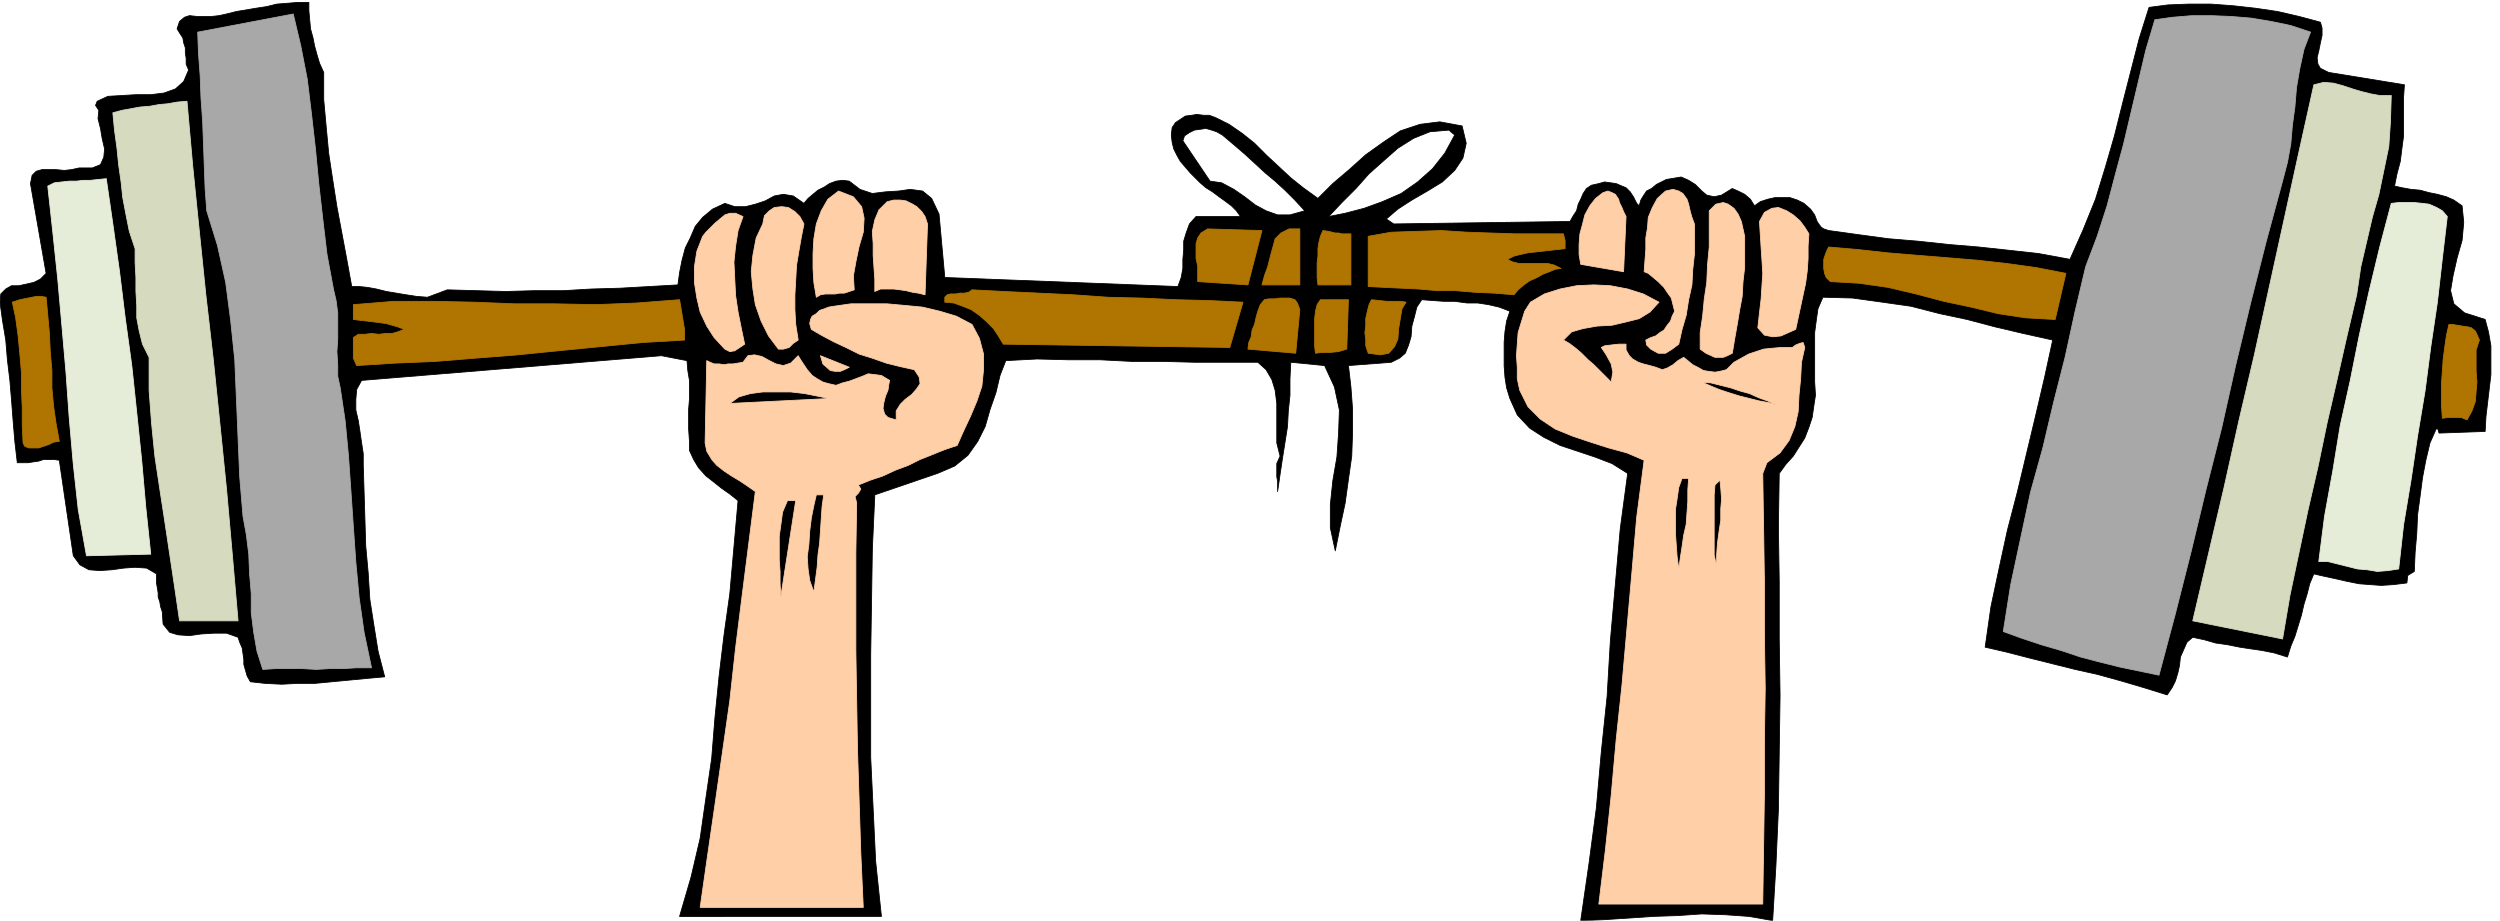
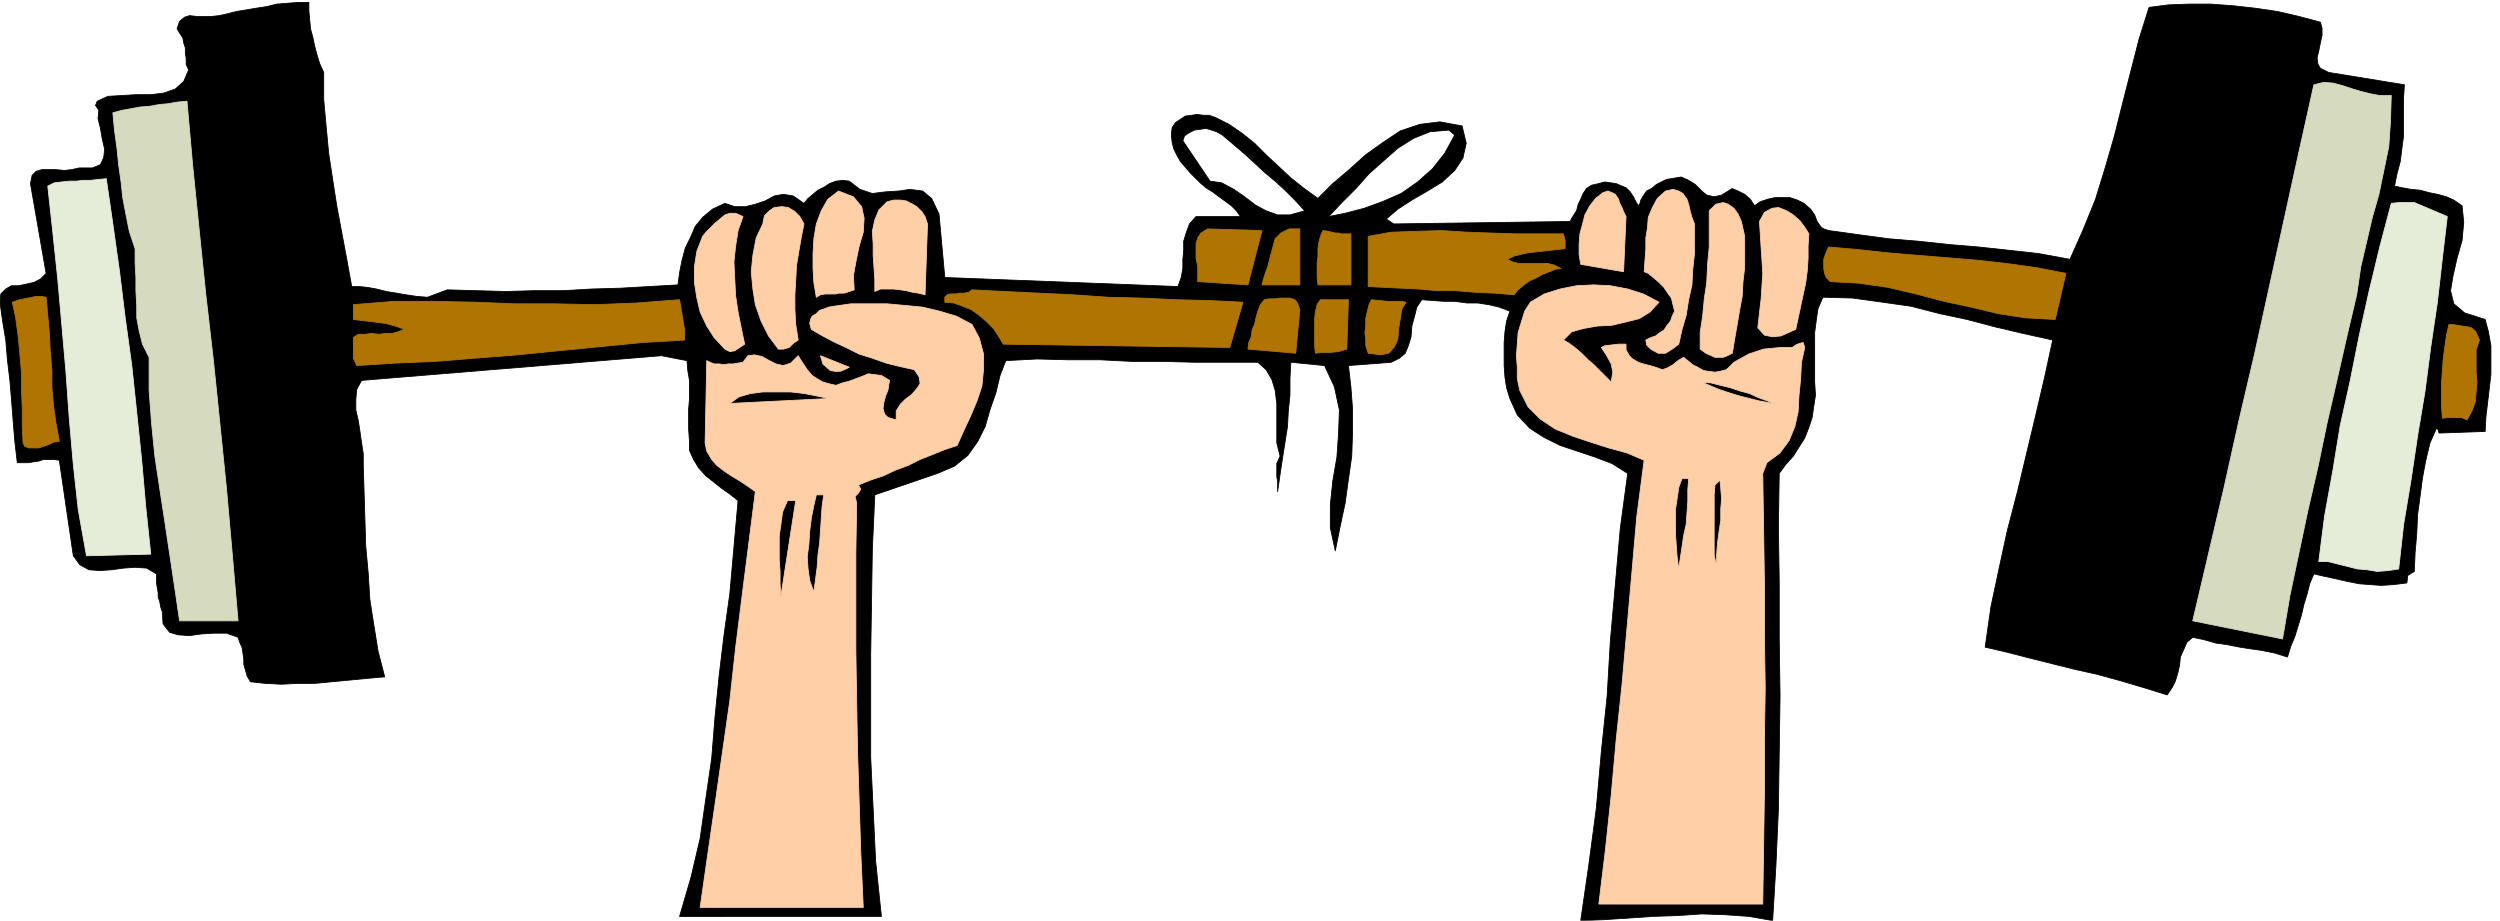
<svg xmlns="http://www.w3.org/2000/svg" fill-rule="evenodd" height="180.594" preserveAspectRatio="none" stroke-linecap="round" viewBox="0 0 3035 1118" width="490.455">
  <style>.brush0{fill:#fff}</style>
  <path d="M393 88v33l3 33 3 32 5 33 5 32 6 32 6 32 6 33h9l10 1 11 2 12 3 12 2 12 2 13 2 13 1 24-9 35 1 36 1 35-1h35l34-2 35-1 35-2 35-2 2-15 3-15 4-15 6-12 6-14 9-11 12-10 15-7 12 4h13l12-3 12-4 11-6 11-2 12 2 13 9 5-6 6-5 6-5 8-4 6-4 8-3 8-1 8 1 13 10 15 5 16-2 16-1 14-2 15 2 11 9 9 19 7 77 283 11 4-11 2-11v-11l1-11v-11l3-10 4-11 8-9h54l-5-7-6-6-8-6-7-5-8-6-8-5-7-6-5-5-7-7-6-7-6-7-4-7-4-8-2-8-1-9 1-9 4-6 6-4 6-4 8-1 6-1 8 1h7l8 3 16 8 16 11 15 12 15 15 14 13 15 14 15 12 18 13 18-18 20-17 20-18 21-15 21-14 24-8 24-3 27 5 5 21-4 18-10 15-15 14-18 11-19 11-17 11-14 12 9 6 214-3 4-7 4-6 2-8 3-6 3-7 4-6 6-4 9-2 7-2 7 1 7 1 7 3 5 2 5 5 4 6 4 8 3 3 2-7 3-5 4-6 6-3 6-5 6-3 6-3 6-1 12-2 9 4 8 5 8 8 6 5 9 2 9-2 13-8 7 3 8 4 7 6 5 8 7-5 9-3 9-2h18l9 3 8 4 8 7 5 7 3 8 2 3 3 4 3 2 6 2 36 5 37 5 36 3 37 4 36 3 37 4 36 4 38 7 16-36 15-37 12-39 11-38 10-40 10-39 10-39 12-38 23-3 25-1h27l27 2 27 3 27 4 26 6 26 7 2 7v9l-2 9-2 10-2 8 1 8 3 5 10 5 92 15-1 15v47l-2 15-2 16-4 15-3 15 9 2 11 2 11 1 11 3 10 2 11 3 9 4 10 7 2 20-2 22-6 21-5 22-3 18 4 16 13 11 25 8 4 15 3 17v35l-2 17-2 17-2 17-1 18-56 2-1-4-2-2-8 18-5 21-4 21-3 23-3 22-1 23-2 23-1 23-8 5-1 9-16 2-15 1-14-1-13-1-15-3-13-3-14-3-13-3-5 12-3 12-4 13-3 13-4 13-4 13-5 12-4 13-16-5-15-3-14-2-13-2-15-3-14-2-14-4-14-3-7 6-4 9-4 9-1 10-2 9-3 10-4 8-6 9-29-9-27-8-29-8-27-6-28-7-28-7-27-7-26-6 7-49 10-47 10-46 12-46 11-46 11-46 11-47 10-46-36-8-34-8-34-9-33-7-35-9-35-5-36-5-36-1-6 14-2 14-2 15v60l1 16-2 13-2 14-4 12-5 13-7 11-7 11-9 10-8 11-1 65 1 67v69l1 69-1 69-1 69-3 68-4 67-29-5-28-2-29-1-29 2-30 1-30 2-30 2-28 1 10-69 9-68 6-68 7-67 4-68 6-68 6-68 9-67-19-12-21-8-21-7-21-7-20-10-17-11-15-16-9-20-4-13-2-13-1-14v-28l1-13 2-13 4-12-13-5-13-3-13-2h-13l-15-2h-13l-14-1-13-1-6 9-3 12-3 11-1 13-3 10-4 10-7 6-10 5-52 4 3 26 2 27v28l-1 29-4 28-4 29-6 28-6 30-6-28v-28l3-29 5-29 2-29 1-28-6-28-12-26-41-4-1 20v20l-2 19-1 19-3 19-3 19-3 20-3 21v-12l-1-6v-16l4-9-4-16v-48l-2-16-4-13-7-12-10-9h-76l-38-1h-38l-39-2h-38l-39-1-38 2-7 18-5 21-7 20-6 21-9 18-12 17-16 13-21 9-76 26-3 66-1 65-1 63v125l3 63 3 63 7 67H825l14-48 11-47 7-49 7-48 4-50 5-50 6-50 7-50 10-113-10-8-10-7-10-8-9-7-9-10-6-10-5-11v-11l-1-15v-24l1-12v-23l-2-12-1-12-31-6-364 30-6 11-1 12v13l3 13 2 13 2 14 2 13v14l1 32 1 33 1 33 3 33 2 32 5 32 5 31 8 31-22 2-21 2-21 2-21 2h-21l-19 1-20-1-18-2-4-7-2-7-2-7v-6l-1-7-1-7-3-7-2-6-14-5h-15l-16 1-14 2-14-1-10-3-8-10-1-15-2-6-1-6-2-6v-5l-1-6-1-6v-11l-12-7-14-1-14 1-14 2-15 1-13-1-11-6-8-11-17-116-7-1H53l-6 2-7 1-6 1H21l-3-26-2-24-2-26-2-24-3-25-2-24-4-24-3-22 1-10 6-6 7-4h9l9-2 9-2 8-4 7-7-19-109 2-10 5-5 7-2h17l10 1 9-1 9-2h16l10-4 4-9 1-10-3-13-2-12-3-12 1-10-4-6 2-5 13-6 17-1 17-1h18l16-2 14-5 10-9 6-14-3-7v-7l-1-7v-6l-2-6-1-6-4-6-3-5 3-9 6-5 6-2 9 1h18l9-1 9-2 12-3 12-2 12-2 13-2 12-3 13-1 12-1h14v10l1 11 1 11 3 11 2 10 3 11 3 10 5 11zm1191 168-18 5h-15l-14-5-13-7-13-10-13-9-15-8-14-2-33-49 2-6 6-4 6-3 7-1 7-1 7 2 6 2 7 4 13 11 14 12 12 11 13 12 12 10 12 11 12 12 12 13zm182-92-12 22-15 19-18 16-20 14-23 10-22 8-23 6-20 4 16-17 17-17 16-18 18-16 17-15 19-12 20-8 23-2 7 6z" style="fill:#000;stroke:#000;stroke-width:1;stroke-linejoin:round" />
-   <path d="m2805 39-8 21-5 23-4 23-2 24-3 22-2 23-4 22-6 23-20 74-19 75-18 75-17 76-19 75-18 75-19 75-20 75-24-5-24-5-24-6-23-6-24-8-24-7-24-8-22-8 9-57 12-56 12-56 15-54 13-55 14-55 12-55 13-55 14-37 12-37 10-38 10-37 9-38 9-38 9-38 11-37 21-3 24-2h24l24 1 24 2 24 4 24 5 24 8zM405 352l3 13 2 15v32l-1 15 1 16v14l3 14 6 40 4 42 3 43 3 44 3 43 4 43 6 42 9 43h-18l-16 1h-17l-16 1-17-1h-32l-16 1-7-22-4-23-3-24v-23l-2-24-1-24-3-24-4-22-4-48-2-47-2-48-2-47-5-48-6-46-10-45-13-42-2-27-1-27-1-28-1-27-2-28-1-27-2-27-1-26 116-22 9 38 8 41 5 41 5 44 4 42 5 44 5 42 8 43z" style="stroke:#a8a8a8;stroke-width:1;stroke-linejoin:round;fill:#a8a8a8" />
  <path d="m2903 116-1 32-2 30-6 29-6 29-8 28-7 30-7 30-5 34-12 51-12 53-12 52-11 53-12 52-11 52-11 52-9 53-109-22 19-81 19-81 18-81 19-81 18-82 18-82 18-82 18-81 12-3 12 1 11 3 12 4 10 3 12 3 11 2h14zm-2676 7 7 79 8 79 8 78 9 78 8 78 8 79 7 79 7 81h-71l-6-41-6-40-6-40-6-39-6-40-4-40-3-40v-40l-8-16-4-16-3-16v-15l-1-17v-17l-1-18v-17l-7-21-4-20-4-21-2-19-3-21-2-20-3-22-2-21 11-3 11-2 11-2 12-1 11-2 11-1 11-2 12-1z" style="stroke:#d6dbbf;stroke-width:1;stroke-linejoin:round;fill:#d6dbbf" />
-   <path d="m2971 263-6 51-6 53-8 54-7 54-9 54-8 54-9 54-6 54-13 2-13 1-12-2-12-1-12-3-12-3-12-3h-11l7-55 10-55 9-55 12-54 11-55 12-54 13-54 14-53 9-1h19l10 1 8 1 9 4 7 4 6 7zM129 217l8 55 8 57 7 57 8 58 6 57 6 58 5 57 6 57-78 2-10-56-6-55-5-57-4-56-5-57-5-56-6-57-6-55 8-4 9-1 9-1h9l8-1h9l9-1 10-1z" style="stroke:#e5edd9;stroke-width:1;stroke-linejoin:round;fill:#e5edd9" />
+   <path d="m2971 263-6 51-6 53-8 54-7 54-9 54-8 54-9 54-6 54-13 2-13 1-12-2-12-1-12-3-12-3-12-3h-11l7-55 10-55 9-55 12-54 11-55 12-54 13-54 14-53 9-1h19zM129 217l8 55 8 57 7 57 8 58 6 57 6 58 5 57 6 57-78 2-10-56-6-55-5-57-4-56-5-57-5-56-6-57-6-55 8-4 9-1 9-1h9l8-1h9l9-1 10-1z" style="stroke:#e5edd9;stroke-width:1;stroke-linejoin:round;fill:#e5edd9" />
  <path d="m2508 332-13 56-36-2-33-5-33-8-33-7-34-9-34-8-35-5-35-2-5-5-2-5-1-6v-11l2-6 2-5 2-4 35 3 36 4 36 3 37 3 36 3 36 4 36 5 36 7zm-610-48 2 8v10l-9 1-9 1-9 1-9 1-9 1-9 2-8 2-8 4 6 3 8 2h35l8 2 8 4-7 1-7 3-8 3-7 4-9 4-7 5-7 6-5 6-24-2-23-1-24-2h-22l-23-2-21-1-21-1-19-1v-61l28-5 30-1 31-1 31 2 29 1 30 1h58zm-389 83-16 55-275-4-6-10-6-9-9-9-8-7-10-7-10-4-11-4-11-1v-6l3-3 4-1h6l5-1h6l5-1 4-3 39 2 42 2 42 2 42 3 41 1 42 2 40 1 41 2zm-678 33v13l-51 3-51 5-51 5-50 5-51 4-49 4-48 2-47 3-4-9v-25l6-4h8l8-1 9 1 8-1h8l7-2 8-3-8-3-7-2-7-2-7-1-8-1-8-1-9-1-8-1v-18l49-4h49l49 1 49 2h48l50 1 50-2 52-4 6 36zm684-54-61-4v-19l-2-9v-18l2-7 4-6 8-5 66 2-17 66zm63 0h-46l3-11 4-11 3-12 3-11 3-11 7-7 10-5h13v68zm62-62v62h-40l-1-9v-18l1-8v-9l1-7 2-8 3-7 7 1 8 2h4l4 1h11zm-62 92-5 53-58-5 1-8 3-7 1-8 3-7 2-9 2-7 3-8 5-6 5-1h7l7-1h12l6 2 3 4 3 8zm57 48-10 3-10 1h-10l-8 1-1-8v-34l1-9 2-8 4-6h34l-2 60zm72-57-5 8-2 12-2 12-1 13-4 9-7 8-10 2-15-2-3-9v-8l-1-8 1-8v-9l2-9 2-8 3-6 9 1 10 1h17l6 1zM56 361l2 22 2 22 1 22 2 23v21l2 22 3 21 4 22-7 1-6 3-6 2-6 2H35l-5-2-2-4-1-22v-21l-1-22v-21l-2-23-2-21-3-22-4-19 9-3 10-2 5-1 5-1h6l6 1zm2954 52-4 12v26l1 13-1 12-1 12-4 11-6 11-7-3h-16l-7 1-1-15v-28l1-14 1-15 2-15 2-14 3-13h4l6 1 6 1 7 1 4 1 5 4 2 4 3 7z" style="stroke:#b07500;stroke-width:1;stroke-linejoin:round;fill:#b07500" />
  <path d="m2014 367-11 12-13 8-16 4-17 4-18 1-17 3-14 4-10 10 7 4 8 6 7 6 8 8 7 6 7 7 7 7 7 7 1-6 1-6-1-5-1-5-6-11-6-9 4-2 8-1 9-1h9v7l4 7 4 4 7 4 6 2 8 2 7 2 8 3 6-2 7-4 6-5 7-4 5 4 6 5 6 3 7 4 6 1 8 1 6-1 8-2 9-9 9-5 9-5 9-3 9-3 10-1 11-1h14l4-3 5-2 4-1 2 6-4 18-1 20-2 20-1 20-4 18-7 17-11 15-16 12-5 13 1 65 1 65v65l1 66-1 64v65l-1 66-1 67h-199l8-66 7-66 6-67 7-66 6-68 6-68 6-69 9-69-21-9-22-6-22-7-21-7-22-9-18-12-15-15-10-20-3-14v-14l-1-14 1-14 1-14 4-13 4-13 7-11 17-10 19-6 20-4 21-1 20 1 21 4 19 6 19 10zm144 125-11-3-11-2-12-3-12-3-13-4-12-4-12-5-9-4 11 1 12 3 12 3 12 4 11 3 11 5 11 4 12 5zm-108 89-1 14v14l-1 14-1 14-3 13-2 14-2 13-2 14-2-15-1-14-1-14v-29l2-13 2-14 4-11h8zm34 107-3-14v-73l1-12 6-6 1 10 1 13-1 12v14l-2 13-2 15-1 14v14zm-904-294 9 17 5 19v19l-2 20-6 18-8 19-8 17-8 18-15 5-15 6-15 6-14 7-16 6-15 7-15 5-15 6 3 5-3 5-4 4 2 8-1 60v120l1 60 1 60 2 62 2 63 3 66H850l9-63 9-62 9-63 9-63 7-64 8-64 8-63 8-63-10-7-9-6-10-6-9-6-9-7-6-7-6-10-2-10 2-100 4 2 5 2h6l6 1 5-1h6l6-1 6-1 6-8 8-1 9 2 9 5 8 4 9 2 9-3 9-9 3 5 4 6 4 6 6 7 6 4 7 4 7 2 9 2 8-3 8-2 8-3 8-3 7-3 8 1 8 1 10 6-1 5-1 7-3 7-2 8-1 7 2 7 4 4 10 3v-11l5-8 6-6 8-6 6-7 4-6-1-8-6-9-18-4-16-4-17-6-16-5-16-8-15-7-15-8-12-7-2-7 1-5 2-4 5-3 4-4 6-2 5-2 6-1 21-3h44l22 2 21 2 21 5 20 6 19 10zm-173 90-121 6 11-8 14-4 15-2h34l17 2 15 3 15 3zm-7 117-2 14-1 15-1 15-1 15-2 14-1 15-2 15-2 15-5-14-2-14-1-15 2-15 1-16 2-16 3-15 3-13h9zm-52 123-1-15v-15l-1-14v-29l2-14 2-15 6-14h10l-18 116zm89-372-6 2-6 2h-6l-5 1h-12l-6 1-5 3-3-18-1-17v-18l1-18 3-18 6-16 8-14 13-10 18 7 10 12 3 14-1 17-5 17-4 19-3 17 1 17zm89-80-3 86-8-2-7-1-8-2-7-1-8-1h-16l-7 3v-15l-1-14-1-15v-14l-1-15 3-14 5-12 10-10 8-2h8l7 1 8 4 5 3 6 6 4 6 3 9zm-150 0-3 15-3 17-3 18-1 18-1 18v18l1 18 3 19-6 4-5 5-7 2h-6l-12-16-9-18-7-20-3-19-2-21 2-20 4-21 8-17 2-10 6-6 6-4 9-1 8 1 8 5 6 6 5 9zm-74-9-6 17-3 19-2 19 1 21 1 20 3 20 4 20 4 19-6 4-6 4-6 1-6-3-13-14-9-14-8-17-4-17-3-19v-19l3-19 7-18 4-5 5-5 6-6 6-5 6-5 6-2h7l9 4zm129 183-6 3-5 2h-6l-6-1-9-8-3-10 35 14zm1026-174v37l-2 18-1 19-4 18-3 19-5 17-4 18-8 6-8 5h-9l-9-5-5-5-1-6 6-3 6-2 5-4 5-3 4-6 4-5 2-6 3-6-2-8-2-8-5-7-4-6-7-7-6-5-6-5-5-2 1-14 1-13v-14l2-12 1-13 5-12 6-11 10-9 9-2 7 2 5 3 5 7 2 6 2 9 2 7 3 8zm-83-9-3 67-52-9-2-12v-12l1-13 3-11 3-12 6-11 7-9 9-7 6-2 5 2 4 2 4 6 1 4 3 6 2 5 3 6zm144 24v38l-2 17-1 18-3 16-3 18-3 17-3 18-6 3-5 2h-10l-11-5-7-5v-20l3-20 2-21 3-20 1-22 2-21v-44l8-8 9-2 6 2 7 5 5 7 4 9 2 9 2 9zm78-3-1 15v15l-1 15-2 15-3 14-3 14-3 14-3 14-9 4-9 4-10 1-10-2-8-9 2-18 2-17 1-16 1-15-1-16-1-15-1-16-1-16 6-11 9-5 8-1 10 4 8 5 8 7 6 8 5 8z" style="stroke:#ffcfa8;stroke-width:1;stroke-linejoin:round;fill:#ffcfa8" />
</svg>